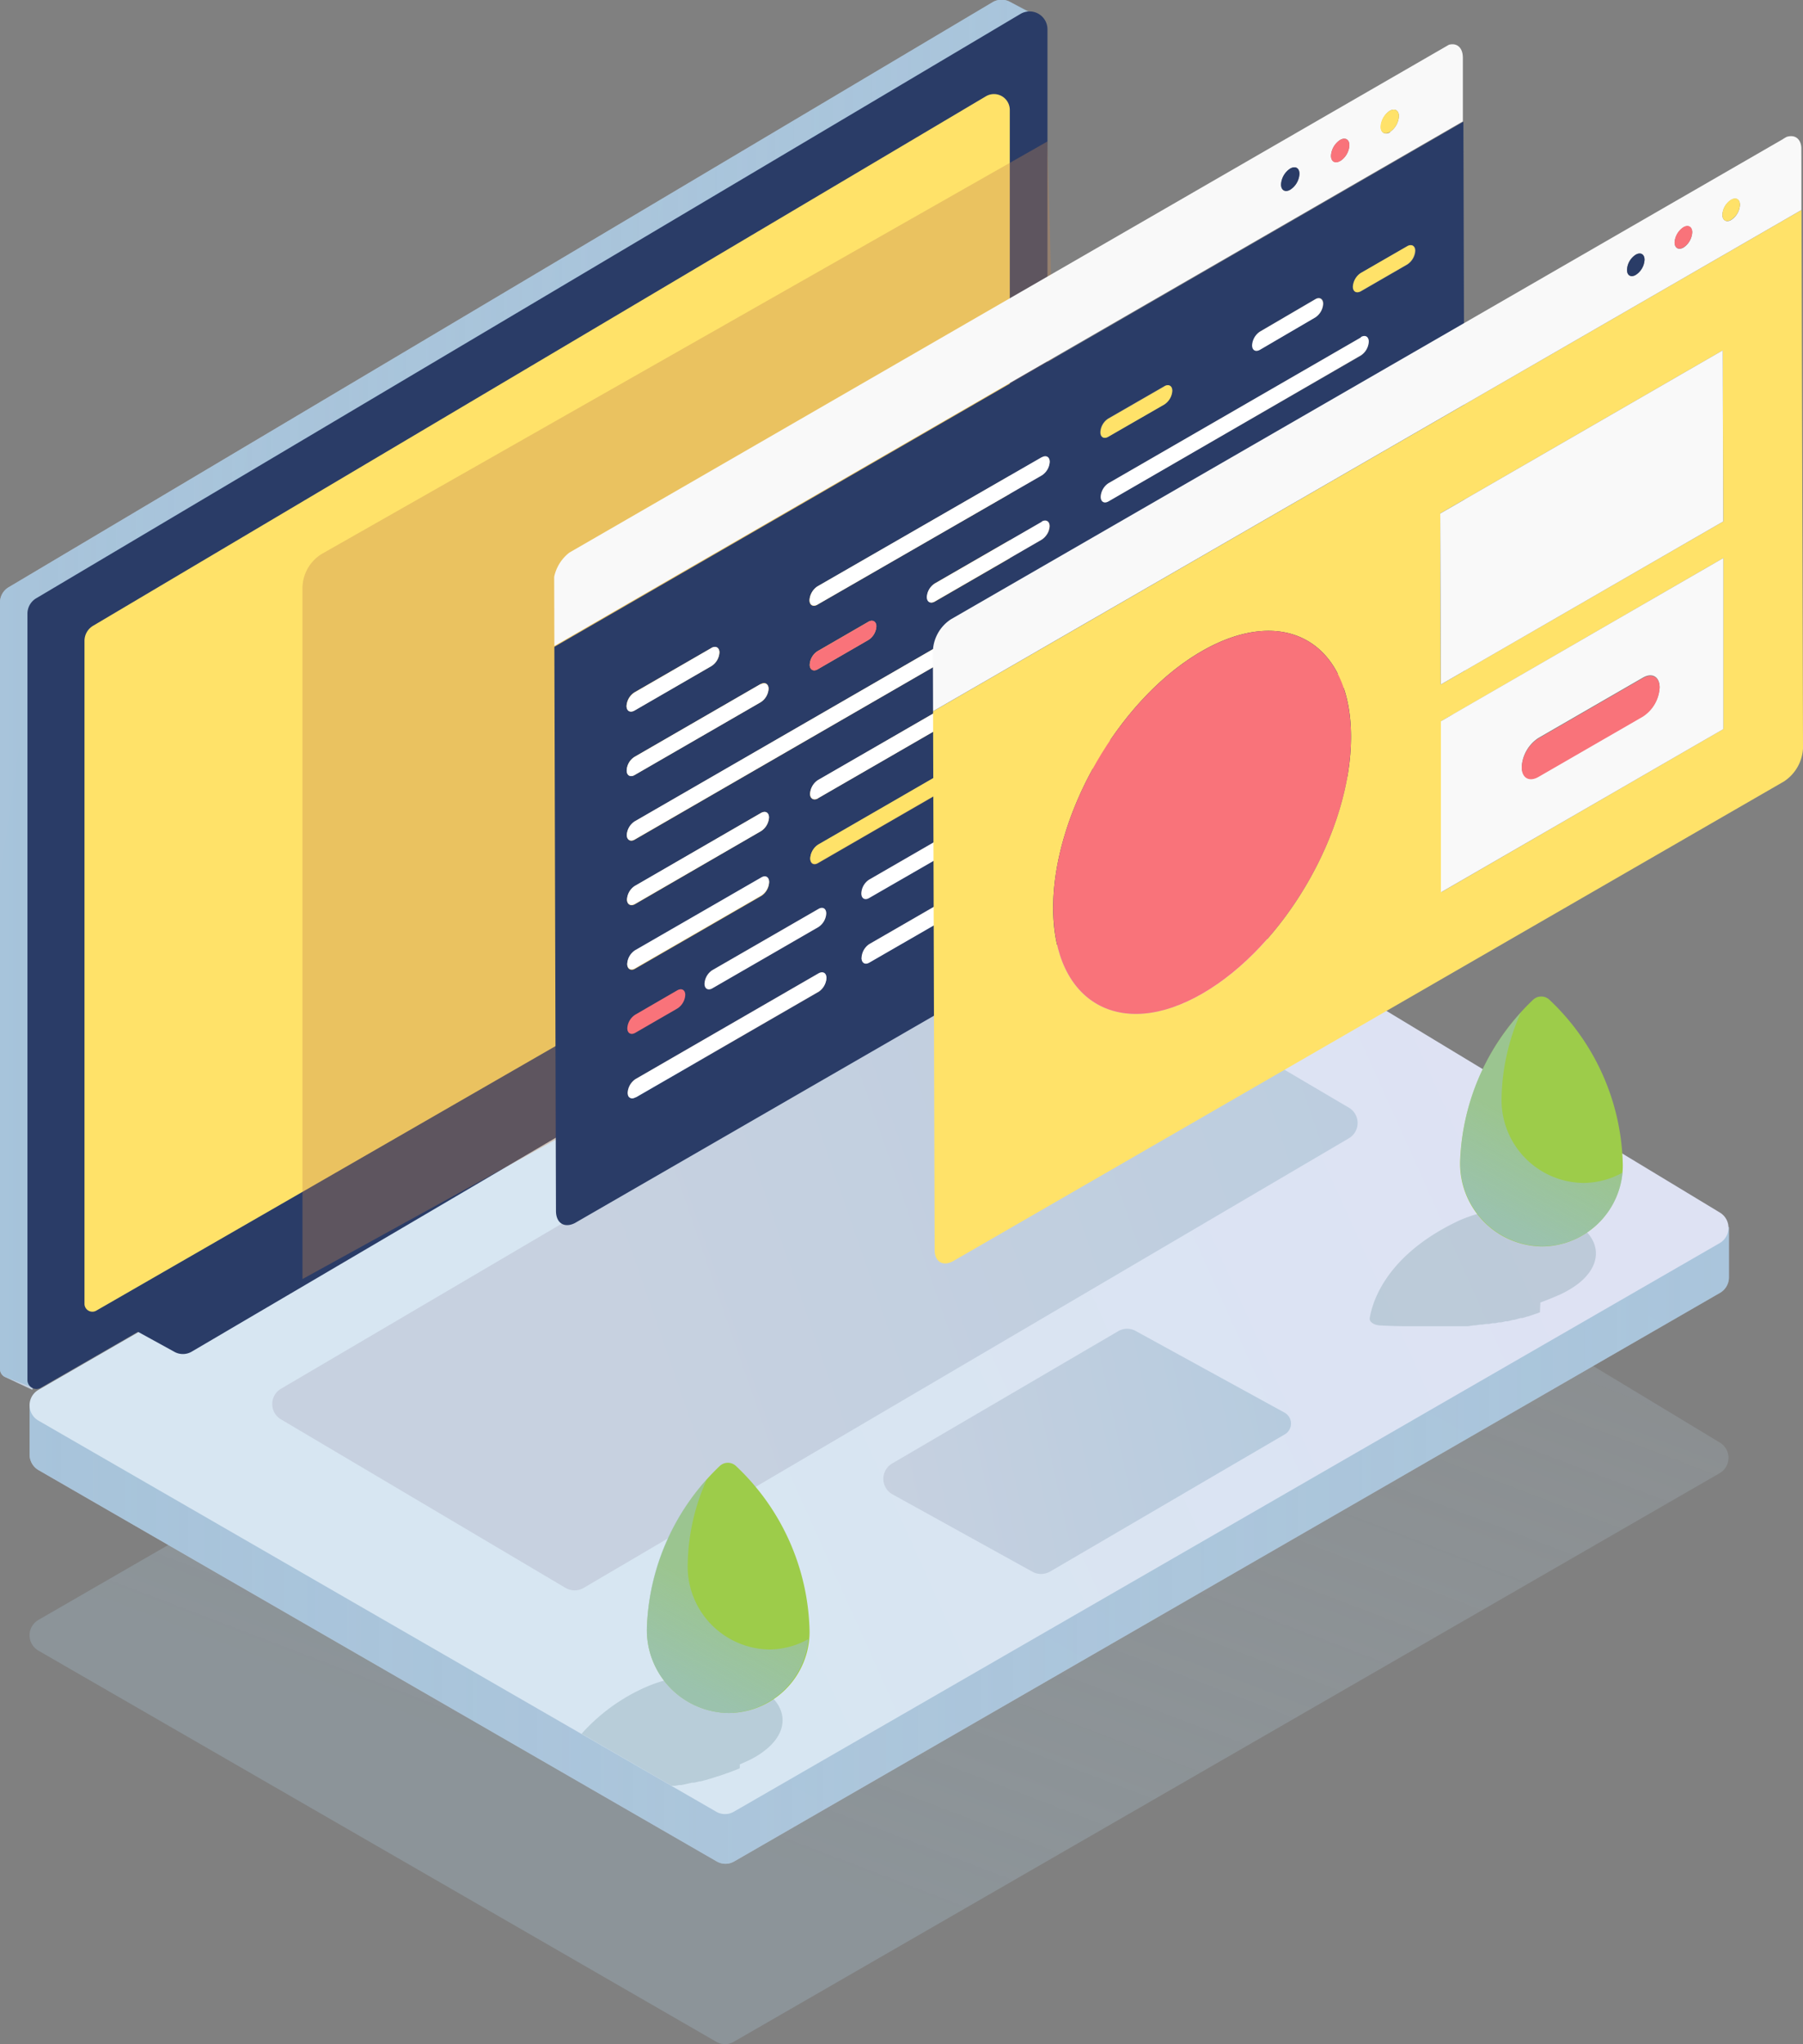
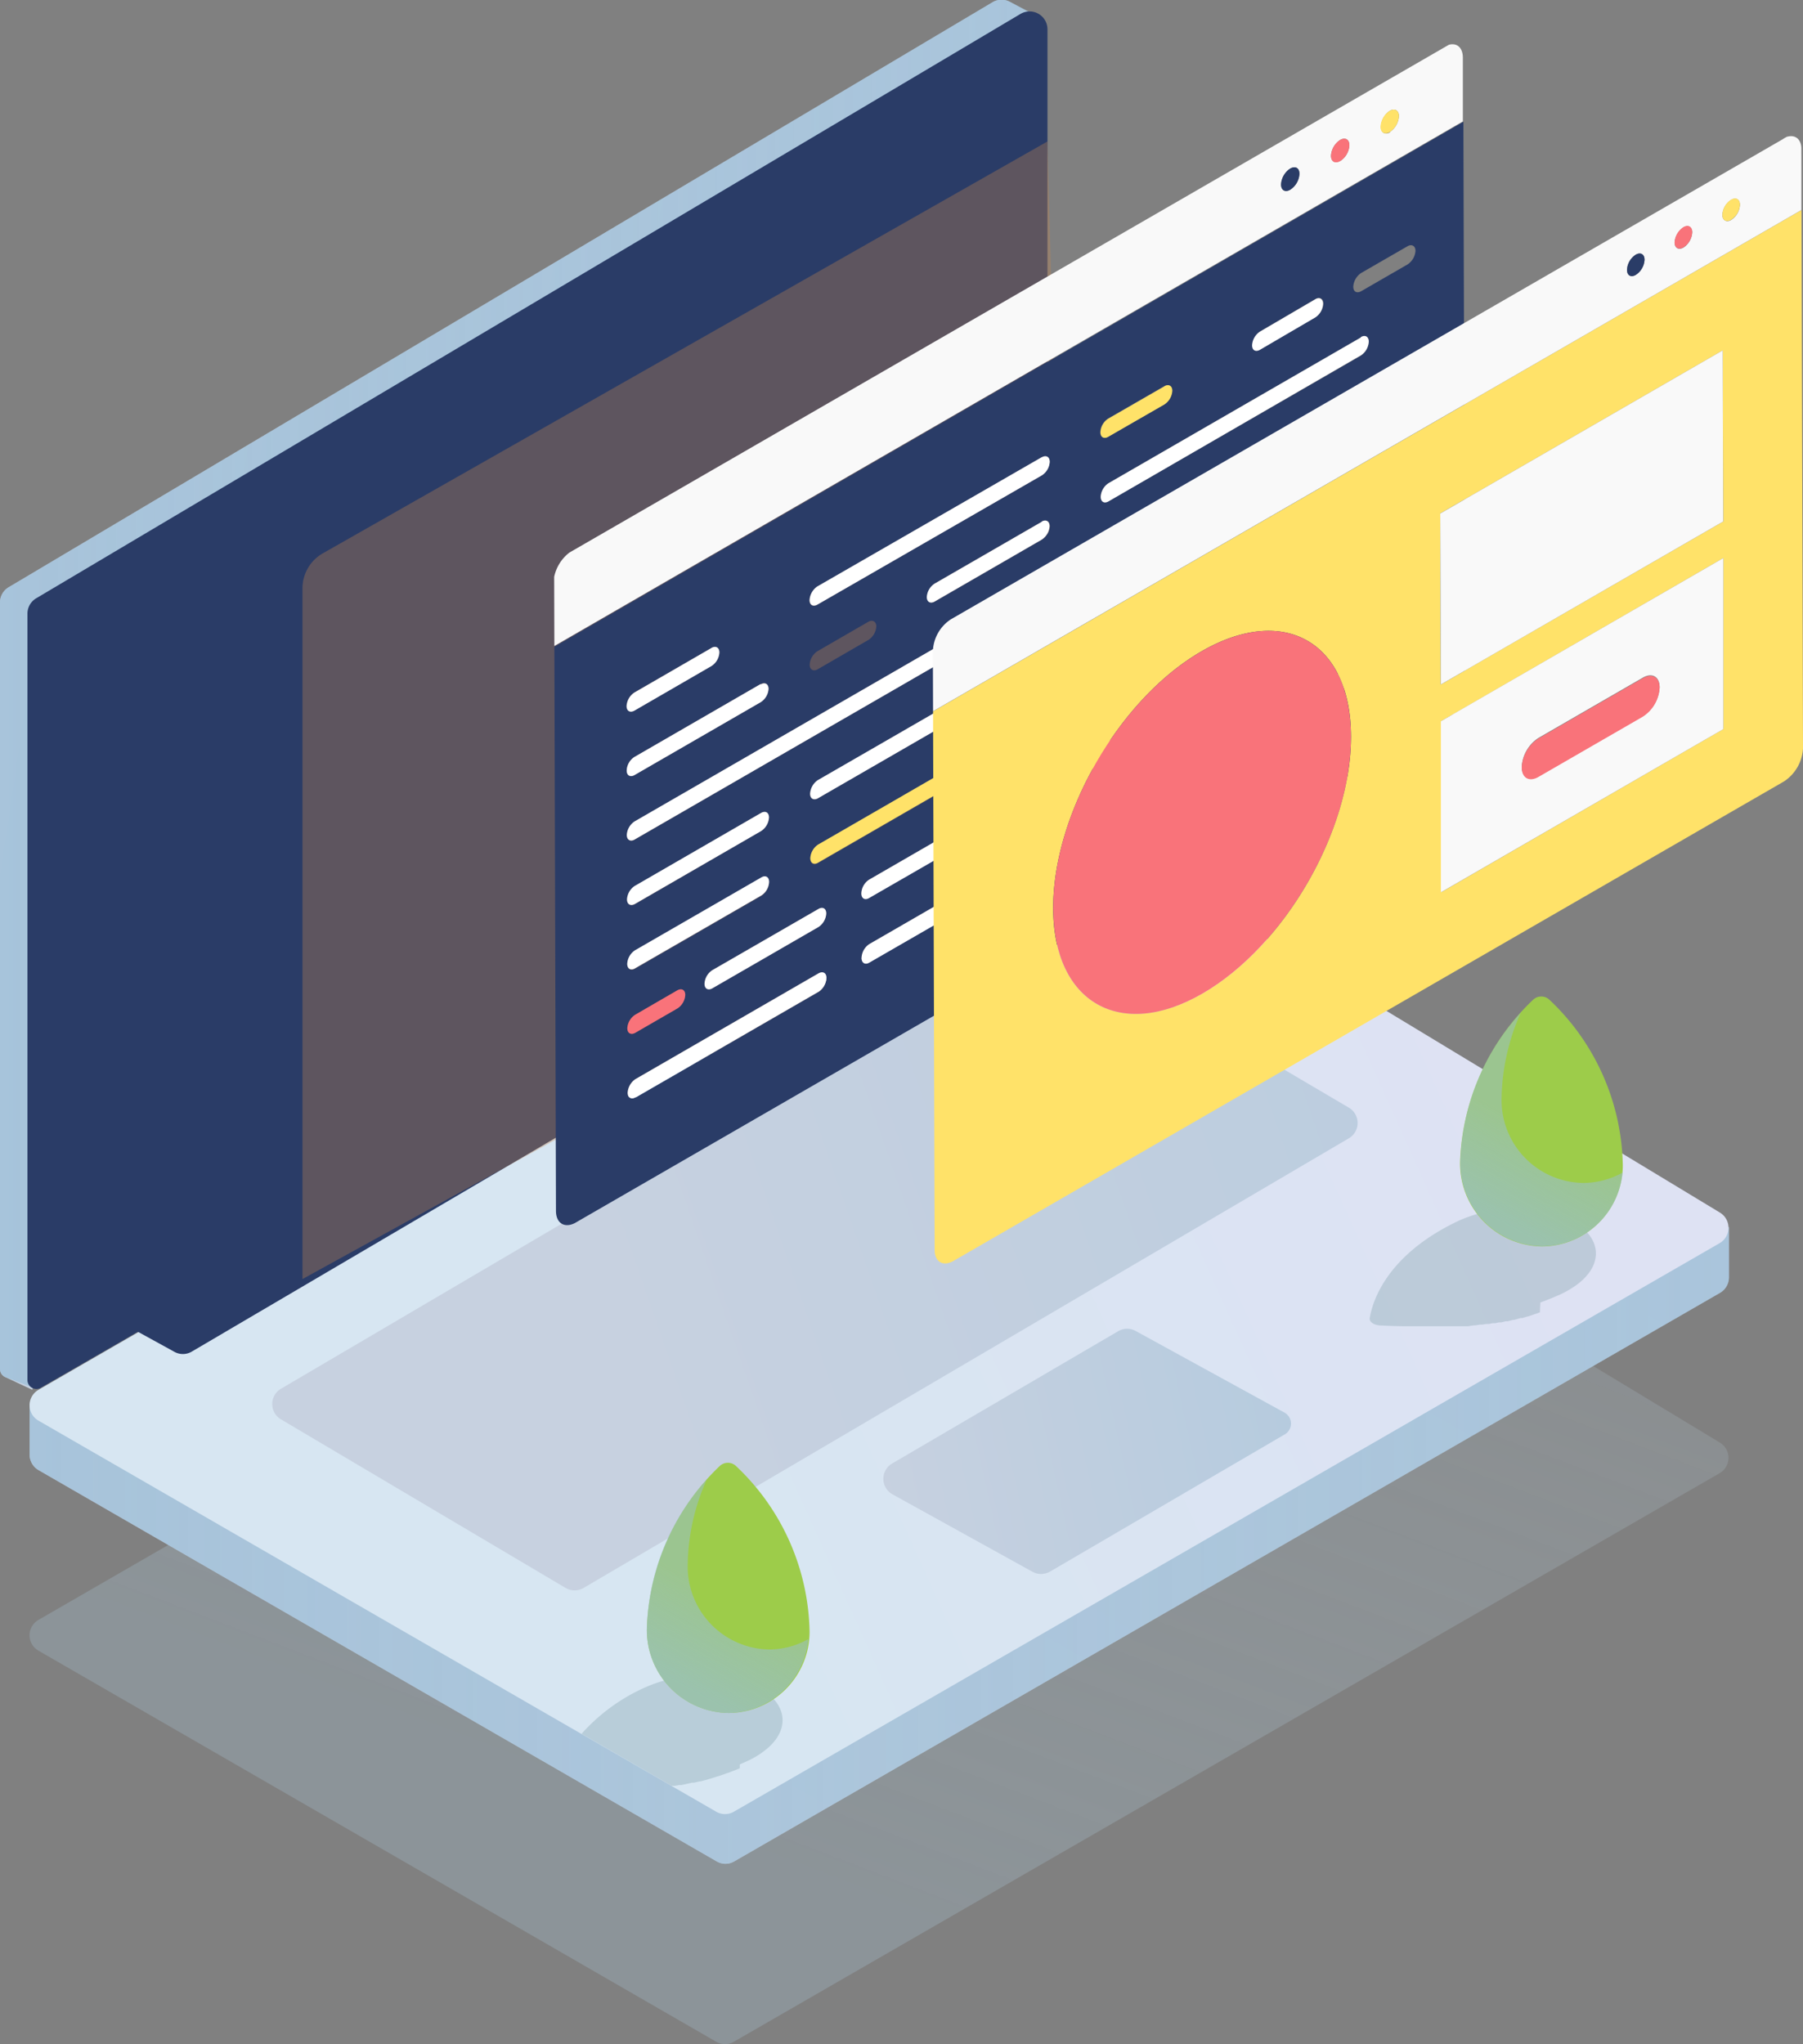
<svg xmlns="http://www.w3.org/2000/svg" xmlns:xlink="http://www.w3.org/1999/xlink" viewBox="0 0 167.5 189.88">
  <rect x="0" y="0" width="167.5" height="189.88" fill="#808080" stroke="none" />
  <defs>
    <linearGradient id="Градієнт_без_назви_83" data-name="Градієнт без назви 83" x1="75.28" y1="176.2" x2="133.79" y2="23.01" gradientUnits="userSpaceOnUse">
      <stop offset="0" stop-color="#a5bdcb" />
      <stop offset="1" stop-color="#d8e9f4" stop-opacity="0" />
    </linearGradient>
    <linearGradient id="Градієнт_без_назви_69" data-name="Градієнт без назви 69" x1="65.36" y1="164.95" x2="127.46" y2="56.26" gradientUnits="userSpaceOnUse">
      <stop offset="0" stop-color="#c7d1e0" />
      <stop offset="1" stop-color="#b3cade" />
    </linearGradient>
    <linearGradient id="Градієнт_без_назви_31" data-name="Градієнт без назви 31" x1="7.65" y1="129.51" x2="165.49" y2="129.51" gradientUnits="userSpaceOnUse">
      <stop offset="0" stop-color="#9abed8" />
      <stop offset="1" stop-color="#9abed8" stop-opacity="0.7" />
    </linearGradient>
    <linearGradient id="Градієнт_без_назви_32" data-name="Градієнт без назви 32" x1="64.27" y1="135.22" x2="143.15" y2="99.66" gradientUnits="userSpaceOnUse">
      <stop offset="0" stop-color="#d7e6f2" />
      <stop offset="1" stop-color="#dee2f3" />
    </linearGradient>
    <linearGradient id="Градієнт_без_назви_69-2" x1="-0.61" y1="59.56" x2="119.43" y2="77.42" xlink:href="#Градієнт_без_назви_69" />
    <linearGradient id="Градієнт_без_назви_31-2" x1="4.9" y1="67.51" x2="101.28" y2="67.51" xlink:href="#Градієнт_без_назви_31" />
    <linearGradient id="Градієнт_без_назви_69-3" x1="86.79" y1="141.94" x2="130.95" y2="132.26" xlink:href="#Градієнт_без_назви_69" />
    <linearGradient id="Градієнт_без_назви_69-4" x1="62.61" y1="126.63" x2="189.49" y2="82.56" xlink:href="#Градієнт_без_назви_69" />
    <linearGradient id="Градієнт_без_назви_31-3" x1="68.73" y1="159.79" x2="73.11" y2="151.86" xlink:href="#Градієнт_без_назви_31" />
    <linearGradient id="Градієнт_без_назви_31-4" x1="144.32" y1="116.46" x2="148.7" y2="108.52" xlink:href="#Градієнт_без_назви_31" />
    <clipPath id="clip-path" transform="translate(-4.9 -3)">
      <polygon points="56.55 117.63 56.38 55.15 140.87 6.37 141.04 68.85 56.55 117.63" style="fill: none" />
    </clipPath>
    <clipPath id="clip-path-2" transform="translate(-4.9 -3)">
      <polygon points="91.73 121.16 91.56 61.5 172.24 14.93 172.41 74.59 91.73 121.16" style="fill: none" />
    </clipPath>
  </defs>
  <title>web-dev</title>
  <g style="isolation: isolate">
    <g id="Web_design">
      <g>
        <path d="M73.09,192.66l91.57-52.81a1.65,1.65,0,0,0,0-2.85L103.13,99.79a1.65,1.65,0,0,0-1.64,0l-93,53.68a1.65,1.65,0,0,0,0,2.88l63,36.35A1.62,1.62,0,0,0,73.09,192.66Z" transform="translate(-4.9 -3)" style="opacity: 0.33;mix-blend-mode: multiply;fill: url(#Градієнт_без_назви_83)" />
        <path d="M162.21,117v1.82L103.13,83.08a1.65,1.65,0,0,0-1.64,0L9.85,135.73l-.28-2.25-1.92,0v4.66h0a1.67,1.67,0,0,0,.82,1.42l63,36.35a1.62,1.62,0,0,0,1.65,0l91.57-52.81a1.66,1.66,0,0,0,.83-1.43V117Z" transform="translate(-4.9 -3)" style="fill: url(#Градієнт_без_назви_69)" />
        <path d="M162.21,117v1.82L103.13,83.08a1.65,1.65,0,0,0-1.64,0L11.38,133.93l-1.81-.45-1.92,0v4.66h0a1.67,1.67,0,0,0,.82,1.42l63,36.35a1.62,1.62,0,0,0,1.65,0l91.57-52.81a1.66,1.66,0,0,0,.83-1.43V117Z" transform="translate(-4.9 -3)" style="opacity: 0.7;mix-blend-mode: multiply;fill: url(#Градієнт_без_назви_31)" />
        <path d="M73.09,171.29l91.57-52.81a1.65,1.65,0,0,0,0-2.85L103.13,78.42a1.65,1.65,0,0,0-1.64,0l-93,53.68a1.65,1.65,0,0,0,0,2.88l63,36.35A1.63,1.63,0,0,0,73.09,171.29Z" transform="translate(-4.9 -3)" style="fill: url(#Градієнт_без_назви_32)" />
        <path d="M101.38,4.6,98.74,3.18h0a1.64,1.64,0,0,0-1.59,0L5.71,57.55A1.64,1.64,0,0,0,4.9,59v71.18a.82.82,0,0,0,.45.73h0l2.54,1.19,1.34-3L99.65,76.94V7.55l.51.33Z" transform="translate(-4.9 -3)" style="fill: url(#Градієнт_без_назви_69-2)" />
        <path d="M101.28,4.48l-2.54-1.3h0a1.64,1.64,0,0,0-1.59,0L5.71,57.55A1.64,1.64,0,0,0,4.9,59v71.18a.82.82,0,0,0,.45.73h0L8.22,132l1-2.95L99.65,76.94V7.55l.51.33Z" transform="translate(-4.9 -3)" style="opacity: 0.7;mix-blend-mode: multiply;fill: url(#Градієнт_без_назви_31-2)" />
        <path d="M73.09,171.29l91.57-52.81a1.65,1.65,0,0,0,0-2.85L103.13,78.42a1.65,1.65,0,0,0-1.64,0l-93,53.68a1.65,1.65,0,0,0,0,2.88l63,36.35A1.63,1.63,0,0,0,73.09,171.29Z" transform="translate(-4.9 -3)" style="fill: none" />
        <path d="M124.3,136.22,102.44,149a1.68,1.68,0,0,1-1.64,0l-13-7.19a1.65,1.65,0,0,1,0-2.87l21-12.29a1.64,1.64,0,0,1,1.62,0l13.82,7.58A1.16,1.16,0,0,1,124.3,136.22Z" transform="translate(-4.9 -3)" style="fill: url(#Градієнт_без_назви_69-3)" />
        <path d="M130.23,108.73,59.12,150.51a1.66,1.66,0,0,1-1.68,0L31,134.85a1.65,1.65,0,0,1,0-2.84l71-41.74a1.63,1.63,0,0,1,1.68,0l26.5,15.61A1.65,1.65,0,0,1,130.23,108.73Z" transform="translate(-4.9 -3)" style="fill: url(#Градієнт_без_назви_69-4)" />
        <path d="M93.84,86.77,22.73,128.55a1.63,1.63,0,0,1-1.68,0l-3.33-1.83c-1.08-.65.66-1.27,1.74-1.91l71-41.74a1.66,1.66,0,0,1,1.67,0l1.71.86A1.65,1.65,0,0,1,93.84,86.77Z" transform="translate(-4.9 -3)" style="fill: #2a3c67" />
        <path d="M102.21,78,8.69,131.92a.83.83,0,0,1-1.24-.72V60a1.66,1.66,0,0,1,.81-1.42L99.71,4.29a1.66,1.66,0,0,1,2.5,1.42Z" transform="translate(-4.9 -3)" style="fill: #2a3c67" />
-         <path d="M96.5,11.94,13.55,61.13a1.63,1.63,0,0,0-.8,1.4v61.58a.73.73,0,0,0,1.1.64L98.71,75.87V13.2A1.47,1.47,0,0,0,96.5,11.94Z" transform="translate(-4.9 -3)" style="fill: #ffe269" />
        <path d="M73.63,166.9l.59-.26c.23-.1.45-.21.65-.32a7.9,7.9,0,0,0,1.11-.73c2-1.56,2.2-3.65.32-5.21l-1.5-.92h0l-.07,0-.24-.1-.06,0-.26-.1h0l-.28-.1h0l-.3-.09h0l-.32-.08h0l-.34-.08h0a13.27,13.27,0,0,0-8,.8,17.33,17.33,0,0,0-6,4.35l8.36,4.83.1,0,.23,0,.36-.07.23,0,.37-.08.22-.05.39-.09.2,0,.5-.12.1,0,.6-.16.16-.05.43-.13.22-.07.38-.12.24-.08.36-.13.24-.08.37-.14.23-.09.4-.16Z" transform="translate(-4.9 -3)" style="fill: #7e9daa;opacity: 0.35;mix-blend-mode: multiply" />
        <path d="M71.75,139.2A21.78,21.78,0,0,0,65,154.13a7.7,7.7,0,0,0,7.6,8,7.56,7.56,0,0,0,7.51-7.56,21.67,21.67,0,0,0-6.8-15.35A1.1,1.1,0,0,0,71.75,139.2Z" transform="translate(-4.9 -3)" style="fill: #9dcc4a" />
        <path d="M76.39,156.23a7.71,7.71,0,0,1-7.6-8,19.83,19.83,0,0,1,1.78-7.81A21.38,21.38,0,0,0,65,154.13a7.7,7.7,0,0,0,7.6,8A7.55,7.55,0,0,0,80,155.26,7.49,7.49,0,0,1,76.39,156.23Z" transform="translate(-4.9 -3)" style="opacity: 0.7;mix-blend-mode: multiply;fill: url(#Градієнт_без_назви_31-3)" />
        <path d="M150.39,116.12h0l-.07,0-.24-.1-.06,0-.26-.1,0,0-.27-.09h0l-.3-.1h0l-.32-.09h0l-.34-.08h0a13.19,13.19,0,0,0-8.05.81c-6.74,3.16-8.07,7.49-8.33,9.07-.06.35.37.66,1,.69s1.3.06,2.2.07h2.1l.38,0h.2l.37,0,.19,0,.31,0,.22,0,.3,0,.22,0,.32,0,.22,0,.33,0,.21,0,.4,0,.15,0,.56-.08.12,0,.45-.07.2,0,.38-.06.22,0,.36-.07.23,0,.37-.08.22,0,.4-.1.19,0,.5-.13.1,0,.6-.17.16,0,.43-.13.22-.06.38-.13.24-.08.36-.13L148,124l.37-.14.23-.09.4-.16.19-.08.59-.25c.23-.11.45-.21.65-.33a7.87,7.87,0,0,0,1.11-.72c2-1.57,2.2-3.65.32-5.21" transform="translate(-4.9 -3)" style="fill: #7e9daa;opacity: 0.35;mix-blend-mode: multiply" />
        <path d="M147.34,95.86a21.78,21.78,0,0,0-6.79,14.93,7.7,7.7,0,0,0,7.6,8,7.55,7.55,0,0,0,7.51-7.55,21.64,21.64,0,0,0-6.8-15.35A1.1,1.1,0,0,0,147.34,95.86Z" transform="translate(-4.9 -3)" style="fill: #9dcc4a" />
        <path d="M152,112.89a7.7,7.7,0,0,1-7.6-8,20.28,20.28,0,0,1,1.78-7.82,21.43,21.43,0,0,0-5.61,13.7,7.7,7.7,0,0,0,7.6,8,7.54,7.54,0,0,0,7.47-6.84A7.59,7.59,0,0,1,152,112.89Z" transform="translate(-4.9 -3)" style="opacity: 0.7;mix-blend-mode: multiply;fill: url(#Градієнт_без_назви_31-4)" />
        <path d="M34.84,54.43A3.75,3.75,0,0,0,33,57.69v64.13L104,82.73l-1.79-66.59Z" transform="translate(-4.9 -3)" style="fill: #c48551;opacity: 0.34;mix-blend-mode: multiply" />
        <g style="isolation: isolate">
          <g style="clip-path: url(#clip-path)">
            <g>
              <path d="M63.94,104.93c-.41.23-.74,0-.74-.42a1.65,1.65,0,0,1,.73-1.27l17-9.82c.41-.23.74,0,.74.42A1.64,1.64,0,0,1,81,95.11l-17,9.82M85.67,92.38c-.4.24-.73,0-.73-.42a1.61,1.61,0,0,1,.72-1.26l16.12-9.31c.41-.23.74,0,.74.42a1.65,1.65,0,0,1-.73,1.27l-16.12,9.3M108,79.51c-.4.23-.73,0-.73-.43a1.59,1.59,0,0,1,.73-1.26l10.83-6.25c.4-.24.73,0,.73.42a1.62,1.62,0,0,1-.73,1.26L108,79.51m14.09-8.14c-.41.24-.74,0-.74-.42a1.62,1.62,0,0,1,.73-1.26l13.68-7.9c.4-.23.73,0,.73.42a1.57,1.57,0,0,1-.73,1.27l-13.67,7.89M63.92,98.94c-.4.23-.73,0-.74-.42a1.6,1.6,0,0,1,.74-1.26L67.82,95c.41-.23.73,0,.74.42a1.6,1.6,0,0,1-.73,1.26l-3.91,2.26m7.16-4.13c-.4.23-.73,0-.73-.42a1.61,1.61,0,0,1,.73-1.27l9.85-5.68c.4-.24.73,0,.73.42a1.61,1.61,0,0,1-.73,1.26l-9.85,5.69m14.57-8.42c-.4.24-.73,0-.73-.42a1.59,1.59,0,0,1,.73-1.26l11.23-6.49c.41-.23.73,0,.74.43a1.63,1.63,0,0,1-.73,1.26L85.65,86.39m16.12-9.3c-.4.23-.73,0-.73-.42a1.6,1.6,0,0,1,.73-1.27l11.39-6.57c.41-.24.74,0,.74.42a1.63,1.63,0,0,1-.73,1.26l-11.4,6.58m17-9.83c-.4.24-.73,0-.73-.41a1.61,1.61,0,0,1,.73-1.27L122,63.7c.4-.23.73,0,.73.42a1.6,1.6,0,0,1-.73,1.26l-3.26,1.88m8.39-4.84c-.4.24-.74,0-.74-.41a1.6,1.6,0,0,1,.74-1.27l8.54-4.93c.4-.24.74-.05.74.42a1.63,1.63,0,0,1-.73,1.26l-8.55,4.93M63.9,93c-.4.24-.73,0-.73-.42a1.61,1.61,0,0,1,.73-1.26l11.72-6.76c.4-.24.73-.05.73.41a1.58,1.58,0,0,1-.73,1.27L63.9,93m17-9.82c-.4.24-.73.05-.73-.42a1.62,1.62,0,0,1,.73-1.26l10.91-6.3c.4-.23.73-.05.73.42a1.58,1.58,0,0,1-.73,1.26l-10.91,6.3m16-9.21c-.4.23-.73,0-.74-.42a1.6,1.6,0,0,1,.74-1.26l11.06-6.39c.41-.24.74,0,.74.41a1.62,1.62,0,0,1-.73,1.27L96.87,73.92m16.28-9.4c-.41.24-.73,0-.73-.42a1.61,1.61,0,0,1,.72-1.26L122,57.72c.4-.24.73,0,.74.41A1.62,1.62,0,0,1,122,59.4l-8.87,5.12M63.89,87c-.41.23-.74,0-.74-.42a1.6,1.6,0,0,1,.73-1.26L75.6,78.52c.41-.23.74,0,.74.42a1.62,1.62,0,0,1-.73,1.26L63.89,87m17-9.82c-.41.23-.74,0-.74-.42a1.64,1.64,0,0,1,.73-1.27L91.8,69.17c.41-.24.73,0,.74.41a1.64,1.64,0,0,1-.73,1.27L80.9,77.15m15.95-9.22c-.4.24-.73,0-.73-.42a1.63,1.63,0,0,1,.73-1.26l11.07-6.39c.4-.23.73,0,.73.42a1.57,1.57,0,0,1-.73,1.26L96.85,67.93m21.9-12.64c-.41.24-.73.05-.73-.42a1.61,1.61,0,0,1,.72-1.26l16.94-9.77c.4-.24.73-.05.73.41a1.63,1.63,0,0,1-.73,1.27l-16.93,9.77M63.87,81c-.4.24-.74,0-.74-.42a1.62,1.62,0,0,1,.73-1.26L91.79,63.18c.4-.24.73,0,.73.42a1.59,1.59,0,0,1-.73,1.26L63.87,81m33-19c-.41.23-.74,0-.74-.42a1.64,1.64,0,0,1,.73-1.27l4.89-2.82c.4-.23.73,0,.73.42a1.59,1.59,0,0,1-.73,1.27L96.84,62m11.07-6.39c-.41.23-.74,0-.74-.42a1.64,1.64,0,0,1,.73-1.27l10.83-6.25c.4-.23.73,0,.73.42a1.58,1.58,0,0,1-.73,1.27l-10.82,6.25M122,47.43c-.4.23-.74,0-.74-.42a1.62,1.62,0,0,1,.73-1.27l5.13-3c.41-.23.74,0,.74.42a1.64,1.64,0,0,1-.73,1.27l-5.13,3M63.85,75c-.4.23-.73,0-.73-.42a1.57,1.57,0,0,1,.73-1.27l11.72-6.77c.4-.23.73,0,.73.42a1.59,1.59,0,0,1-.73,1.27L63.85,75m17-9.82c-.4.23-.73,0-.73-.42a1.59,1.59,0,0,1,.73-1.27l4.72-2.73c.4-.23.74,0,.74.42a1.6,1.6,0,0,1-.74,1.27l-4.72,2.73m10.91-6.3c-.4.23-.73,0-.73-.42a1.59,1.59,0,0,1,.73-1.27l9.93-5.73c.4-.24.73-.05.74.42a1.6,1.6,0,0,1-.74,1.26l-9.93,5.74m16.12-9.31c-.41.24-.73,0-.73-.42a1.61,1.61,0,0,1,.72-1.26l23.45-13.54c.4-.23.73,0,.73.42a1.63,1.63,0,0,1-.72,1.27L107.89,49.57M63.84,69c-.41.23-.74,0-.74-.42a1.62,1.62,0,0,1,.73-1.26L71,63.19c.41-.23.74,0,.74.42A1.6,1.6,0,0,1,71,64.87L63.84,69m17-9.82c-.41.23-.74.05-.74-.42a1.65,1.65,0,0,1,.73-1.27l20.84-12c.41-.23.74,0,.74.42a1.6,1.6,0,0,1-.73,1.26l-20.84,12m27-15.61c-.4.24-.73.05-.73-.41a1.59,1.59,0,0,1,.73-1.27l5.21-3c.4-.23.73,0,.73.42a1.64,1.64,0,0,1-.73,1.27l-5.21,3M122,35.45c-.41.24-.74,0-.74-.41a1.62,1.62,0,0,1,.73-1.27l5.13-3c.4-.24.73,0,.73.42a1.61,1.61,0,0,1-.72,1.26l-5.13,3m9.36-5.4c-.41.23-.74.05-.74-.42a1.65,1.65,0,0,1,.73-1.27l4.32-2.49c.4-.23.73,0,.73.42a1.64,1.64,0,0,1-.73,1.27l-4.31,2.49M56.4,62.48l.15,53c0,1.19.84,1.67,1.88,1.07l80.74-46.62A4.12,4.12,0,0,0,141,66.7l-.15-52.39L56.4,63.09v-.61" transform="translate(-4.9 -3)" style="fill: #2a3c67" />
              <path d="M124.77,20.62c-.47.28-.86.06-.86-.48a1.88,1.88,0,0,1,.85-1.48c.48-.27.86-.06.86.49a1.87,1.87,0,0,1-.85,1.47m4.64-2.68c-.48.28-.86.06-.86-.48A1.88,1.88,0,0,1,129.4,16c.47-.27.86-.05.86.49a1.87,1.87,0,0,1-.85,1.47m4.64-2.67c-.47.27-.86.05-.86-.49A1.88,1.88,0,0,1,134,13.3c.47-.27.86-.05.86.49a1.91,1.91,0,0,1-.85,1.48m5.06-7.88-81,46.75a3.84,3.84,0,0,0-1.76,3l0,5.31v.61l84.49-48.78,0-5.92c0-1.12-.79-1.57-1.76-1" transform="translate(-4.9 -3)" style="fill: #f9f9f9" />
              <path d="M124.76,18.66a1.88,1.88,0,0,0-.85,1.48c0,.54.39.76.86.48a1.87,1.87,0,0,0,.85-1.47c0-.55-.38-.76-.86-.49" transform="translate(-4.9 -3)" style="fill: #2a3c67" />
              <path d="M129.4,16a1.88,1.88,0,0,0-.85,1.48c0,.54.38.76.86.48a1.87,1.87,0,0,0,.85-1.47c0-.54-.39-.76-.86-.49" transform="translate(-4.9 -3)" style="fill: #f9737a" />
              <path d="M134,13.3a1.88,1.88,0,0,0-.85,1.48c0,.54.39.76.86.49a1.91,1.91,0,0,0,.85-1.48c0-.54-.39-.76-.86-.49" transform="translate(-4.9 -3)" style="fill: #ffe269" />
-               <path d="M135.63,25.87l-4.32,2.49a1.65,1.65,0,0,0-.73,1.27c0,.47.33.65.74.42l4.31-2.49a1.64,1.64,0,0,0,.73-1.27c0-.46-.33-.65-.73-.42" transform="translate(-4.9 -3)" style="fill: #ffe269" />
              <path d="M127.08,30.81l-5.13,3a1.62,1.62,0,0,0-.73,1.27c0,.46.33.65.74.41l5.13-3a1.61,1.61,0,0,0,.72-1.26c0-.46-.33-.66-.73-.42" transform="translate(-4.9 -3)" style="fill: #fff" />
              <path d="M113.08,38.89l-5.21,3a1.59,1.59,0,0,0-.73,1.27c0,.46.33.65.73.41l5.21-3a1.64,1.64,0,0,0,.73-1.27c0-.46-.33-.65-.73-.42" transform="translate(-4.9 -3)" style="fill: #ffe269" />
              <path d="M101.68,45.47l-20.84,12a1.65,1.65,0,0,0-.73,1.27c0,.47.33.65.74.42l20.84-12a1.6,1.6,0,0,0,.73-1.26c0-.46-.33-.65-.74-.42" transform="translate(-4.9 -3)" style="fill: #fff" />
              <path d="M71,63.19l-7.16,4.14a1.62,1.62,0,0,0-.73,1.26c0,.47.33.65.74.42L71,64.87a1.6,1.6,0,0,0,.73-1.26c0-.46-.33-.65-.74-.42" transform="translate(-4.9 -3)" style="fill: #fff" />
              <path d="M131.33,34.35,107.88,47.89a1.61,1.61,0,0,0-.72,1.26c0,.47.32.66.73.42L131.34,36a1.63,1.63,0,0,0,.72-1.27c0-.46-.33-.65-.73-.42" transform="translate(-4.9 -3)" style="fill: #fff" />
              <path d="M101.7,51.46l-9.93,5.73A1.59,1.59,0,0,0,91,58.46c0,.46.33.65.73.42l9.93-5.74a1.6,1.6,0,0,0,.74-1.26c0-.47-.34-.66-.74-.42" transform="translate(-4.9 -3)" style="fill: #fff" />
-               <path d="M85.58,60.76l-4.72,2.73a1.59,1.59,0,0,0-.73,1.27c0,.46.33.65.73.42l4.72-2.73a1.6,1.6,0,0,0,.74-1.27c0-.46-.34-.65-.74-.42" transform="translate(-4.9 -3)" style="fill: #f9737a" />
              <path d="M75.57,66.54,63.85,73.31a1.57,1.57,0,0,0-.73,1.27c0,.46.33.65.73.42l11.72-6.77A1.59,1.59,0,0,0,76.3,67c0-.46-.33-.65-.73-.42" transform="translate(-4.9 -3)" style="fill: #fff" />
              <path d="M127.11,42.78l-5.13,3a1.62,1.62,0,0,0-.73,1.27c0,.46.34.65.74.42l5.13-3a1.64,1.64,0,0,0,.73-1.27c0-.46-.33-.65-.74-.42" transform="translate(-4.9 -3)" style="fill: #f9737a" />
              <path d="M118.73,47.62,107.9,53.87a1.64,1.64,0,0,0-.73,1.27c0,.46.33.65.74.42l10.82-6.25a1.58,1.58,0,0,0,.73-1.27c0-.46-.33-.65-.73-.42" transform="translate(-4.9 -3)" style="fill: #fff" />
              <path d="M101.72,57.44l-4.89,2.82a1.64,1.64,0,0,0-.73,1.27c0,.46.33.65.74.42l4.88-2.82a1.59,1.59,0,0,0,.73-1.27c0-.46-.33-.65-.73-.42" transform="translate(-4.9 -3)" style="fill: #ffe269" />
              <path d="M91.79,63.18,63.86,79.3a1.62,1.62,0,0,0-.73,1.26c0,.47.34.66.74.42L91.79,64.86a1.59,1.59,0,0,0,.73-1.26c0-.47-.33-.66-.73-.42" transform="translate(-4.9 -3)" style="fill: #fff" />
              <path d="M135.68,43.84l-16.94,9.77a1.61,1.61,0,0,0-.72,1.26c0,.47.32.66.73.42l16.93-9.77a1.63,1.63,0,0,0,.73-1.27c0-.46-.33-.65-.73-.41" transform="translate(-4.9 -3)" style="fill: #fff" />
              <path d="M107.92,59.86,96.85,66.25a1.63,1.63,0,0,0-.73,1.26c0,.47.33.66.73.42l11.07-6.39a1.57,1.57,0,0,0,.73-1.26c0-.47-.33-.65-.73-.42" transform="translate(-4.9 -3)" style="fill: #fff" />
              <path d="M91.8,69.17,80.89,75.46a1.64,1.64,0,0,0-.73,1.27c0,.46.33.65.74.42l10.91-6.3a1.64,1.64,0,0,0,.73-1.27c0-.46-.33-.65-.74-.41" transform="translate(-4.9 -3)" style="fill: #fff" />
              <path d="M75.6,78.52,63.88,85.29a1.6,1.6,0,0,0-.73,1.26c0,.46.33.65.74.42L75.61,80.2a1.62,1.62,0,0,0,.73-1.26c0-.47-.33-.65-.74-.42" transform="translate(-4.9 -3)" style="fill: #fff" />
              <path d="M122,57.72l-8.88,5.12a1.61,1.61,0,0,0-.72,1.26c0,.47.32.66.73.42L122,59.4a1.62,1.62,0,0,0,.74-1.27c0-.46-.34-.65-.74-.41" transform="translate(-4.9 -3)" style="fill: #fff" />
              <path d="M107.93,65.85,96.87,72.24a1.6,1.6,0,0,0-.74,1.26c0,.47.34.65.74.42l11.07-6.39a1.62,1.62,0,0,0,.73-1.27c0-.46-.33-.65-.74-.41" transform="translate(-4.9 -3)" style="fill: #fff" />
              <path d="M91.82,75.15l-10.91,6.3a1.62,1.62,0,0,0-.73,1.26c0,.47.33.66.73.42l10.91-6.3a1.58,1.58,0,0,0,.73-1.26c0-.47-.33-.65-.73-.42" transform="translate(-4.9 -3)" style="fill: #ffe269" />
              <path d="M75.62,84.51,63.9,91.27a1.61,1.61,0,0,0-.73,1.26c0,.47.33.66.73.42l11.72-6.76a1.58,1.58,0,0,0,.73-1.27c0-.46-.33-.65-.73-.41" transform="translate(-4.9 -3)" style="fill: #fff" />
              <path d="M135.71,55.81l-8.54,4.93a1.6,1.6,0,0,0-.74,1.27c0,.46.34.65.74.41l8.55-4.93a1.63,1.63,0,0,0,.73-1.26c0-.47-.34-.66-.74-.42" transform="translate(-4.9 -3)" style="fill: #fff" />
              <path d="M122,63.7l-3.26,1.88a1.61,1.61,0,0,0-.73,1.27c0,.46.33.65.73.41L122,65.38a1.6,1.6,0,0,0,.73-1.26c0-.46-.33-.65-.73-.42" transform="translate(-4.9 -3)" style="fill: #f9737a" />
              <path d="M113.16,68.83,101.77,75.4a1.6,1.6,0,0,0-.73,1.27c0,.47.33.65.73.42l11.4-6.58a1.63,1.63,0,0,0,.73-1.26c0-.47-.33-.66-.74-.42" transform="translate(-4.9 -3)" style="fill: #ffe269" />
              <path d="M96.88,78.22,85.65,84.71A1.59,1.59,0,0,0,84.92,86c0,.47.33.66.73.42l11.24-6.48a1.63,1.63,0,0,0,.73-1.26c0-.47-.33-.66-.74-.43" transform="translate(-4.9 -3)" style="fill: #fff" />
              <path d="M80.93,87.44l-9.85,5.68a1.61,1.61,0,0,0-.73,1.27c0,.46.33.65.73.42l9.85-5.69a1.61,1.61,0,0,0,.73-1.26c0-.47-.33-.66-.73-.42" transform="translate(-4.9 -3)" style="fill: #fff" />
              <path d="M67.82,95l-3.9,2.26a1.6,1.6,0,0,0-.74,1.26c0,.47.34.65.74.42l3.91-2.26a1.6,1.6,0,0,0,.73-1.26c0-.46-.33-.65-.74-.42" transform="translate(-4.9 -3)" style="fill: #f9737a" />
-               <path d="M135.73,61.79l-13.68,7.9a1.62,1.62,0,0,0-.73,1.26c0,.47.33.66.74.42l13.67-7.89a1.57,1.57,0,0,0,.73-1.27c0-.46-.33-.65-.73-.42" transform="translate(-4.9 -3)" style="fill: #ffe269" />
              <path d="M118.8,71.57,108,77.82a1.59,1.59,0,0,0-.73,1.26c0,.47.33.66.73.43l10.83-6.26a1.62,1.62,0,0,0,.73-1.26c0-.47-.33-.66-.73-.42" transform="translate(-4.9 -3)" style="fill: #fff" />
              <path d="M101.78,81.39,85.66,90.7A1.61,1.61,0,0,0,84.94,92c0,.46.33.66.73.42l16.12-9.3a1.65,1.65,0,0,0,.73-1.27c0-.47-.33-.65-.74-.42" transform="translate(-4.9 -3)" style="fill: #fff" />
              <path d="M80.94,93.42l-17,9.82a1.65,1.65,0,0,0-.73,1.27c0,.46.33.65.74.42l17-9.82a1.64,1.64,0,0,0,.73-1.27c0-.46-.33-.65-.74-.42" transform="translate(-4.9 -3)" style="fill: #fff" />
            </g>
          </g>
        </g>
        <g style="isolation: isolate">
          <g style="clip-path: url(#clip-path-2)">
            <g>
              <path d="M138.8,85.88l0-15.89L165,54.84l0,15.89L138.8,85.88m-22.18,9.41c-7.64,4.41-13.86.87-13.88-7.91s6.15-19.47,13.79-23.88,13.86-.88,13.88,7.9-6.15,19.48-13.79,23.89m22.13-28.7L138.7,50.7l26.24-15.15L165,51.44,138.75,66.59M91.58,68.5l.15,50.61c0,1.13.8,1.59,1.79,1l77.1-44.51a3.92,3.92,0,0,0,1.78-3.09l-.14-50L91.58,69.08V68.5" transform="translate(-4.9 -3)" style="fill: #ffe269" />
              <path d="M156.86,28.54c-.45.26-.81.05-.81-.47a1.77,1.77,0,0,1,.81-1.41c.45-.26.82-.05.82.47a1.78,1.78,0,0,1-.82,1.41M161.3,26c-.46.26-.82.05-.83-.47a1.84,1.84,0,0,1,.82-1.41c.45-.26.82-.05.82.47A1.82,1.82,0,0,1,161.3,26m4.42-2.56c-.45.26-.81,0-.81-.47a1.76,1.76,0,0,1,.81-1.4c.45-.26.82-.06.82.46a1.78,1.78,0,0,1-.82,1.41m4.84-7.53L93.24,60.53a3.69,3.69,0,0,0-1.67,2.9v5.65l80.68-46.57,0-5.66c0-1.06-.75-1.49-1.68-1" transform="translate(-4.9 -3)" style="fill: #f9f9f9" />
              <path d="M156.86,26.66a1.77,1.77,0,0,0-.81,1.41c0,.52.36.73.81.47a1.78,1.78,0,0,0,.82-1.41c0-.52-.37-.73-.82-.47" transform="translate(-4.9 -3)" style="fill: #2a3c67" />
              <path d="M161.29,24.1a1.84,1.84,0,0,0-.82,1.41c0,.52.37.73.83.47a1.82,1.82,0,0,0,.81-1.41c0-.52-.37-.73-.82-.47" transform="translate(-4.9 -3)" style="fill: #f9737a" />
              <path d="M165.72,21.55a1.76,1.76,0,0,0-.81,1.4c0,.52.36.73.81.47a1.78,1.78,0,0,0,.82-1.41c0-.52-.37-.72-.82-.46" transform="translate(-4.9 -3)" style="fill: #ffe269" />
              <path d="M116.53,63.5c-7.64,4.41-13.82,15.1-13.79,23.88S109,99.7,116.62,95.29s13.82-15.11,13.79-23.89-6.24-12.31-13.88-7.9" transform="translate(-4.9 -3)" style="fill: #f9737a" />
              <polyline points="160.04 32.55 133.8 47.7 133.85 63.59 160.09 48.44 160.04 32.55" style="fill: #f9f9f9" />
              <path d="M147.83,75.12c-.86.5-1.55.1-1.56-.89a3.43,3.43,0,0,1,1.55-2.68l9.7-5.6c.86-.5,1.56-.1,1.56.89a3.41,3.41,0,0,1-1.55,2.68l-9.7,5.6M165,54.84,138.76,70l0,15.89L165,70.73l0-15.89" transform="translate(-4.9 -3)" style="fill: #f9f9f9" />
              <path d="M157.52,66l-9.7,5.6a3.43,3.43,0,0,0-1.55,2.68c0,1,.7,1.39,1.56.89l9.7-5.6a3.41,3.41,0,0,0,1.55-2.68c0-1-.7-1.39-1.56-.89" transform="translate(-4.9 -3)" style="fill: #f9737a" />
            </g>
          </g>
        </g>
      </g>
    </g>
  </g>
</svg>